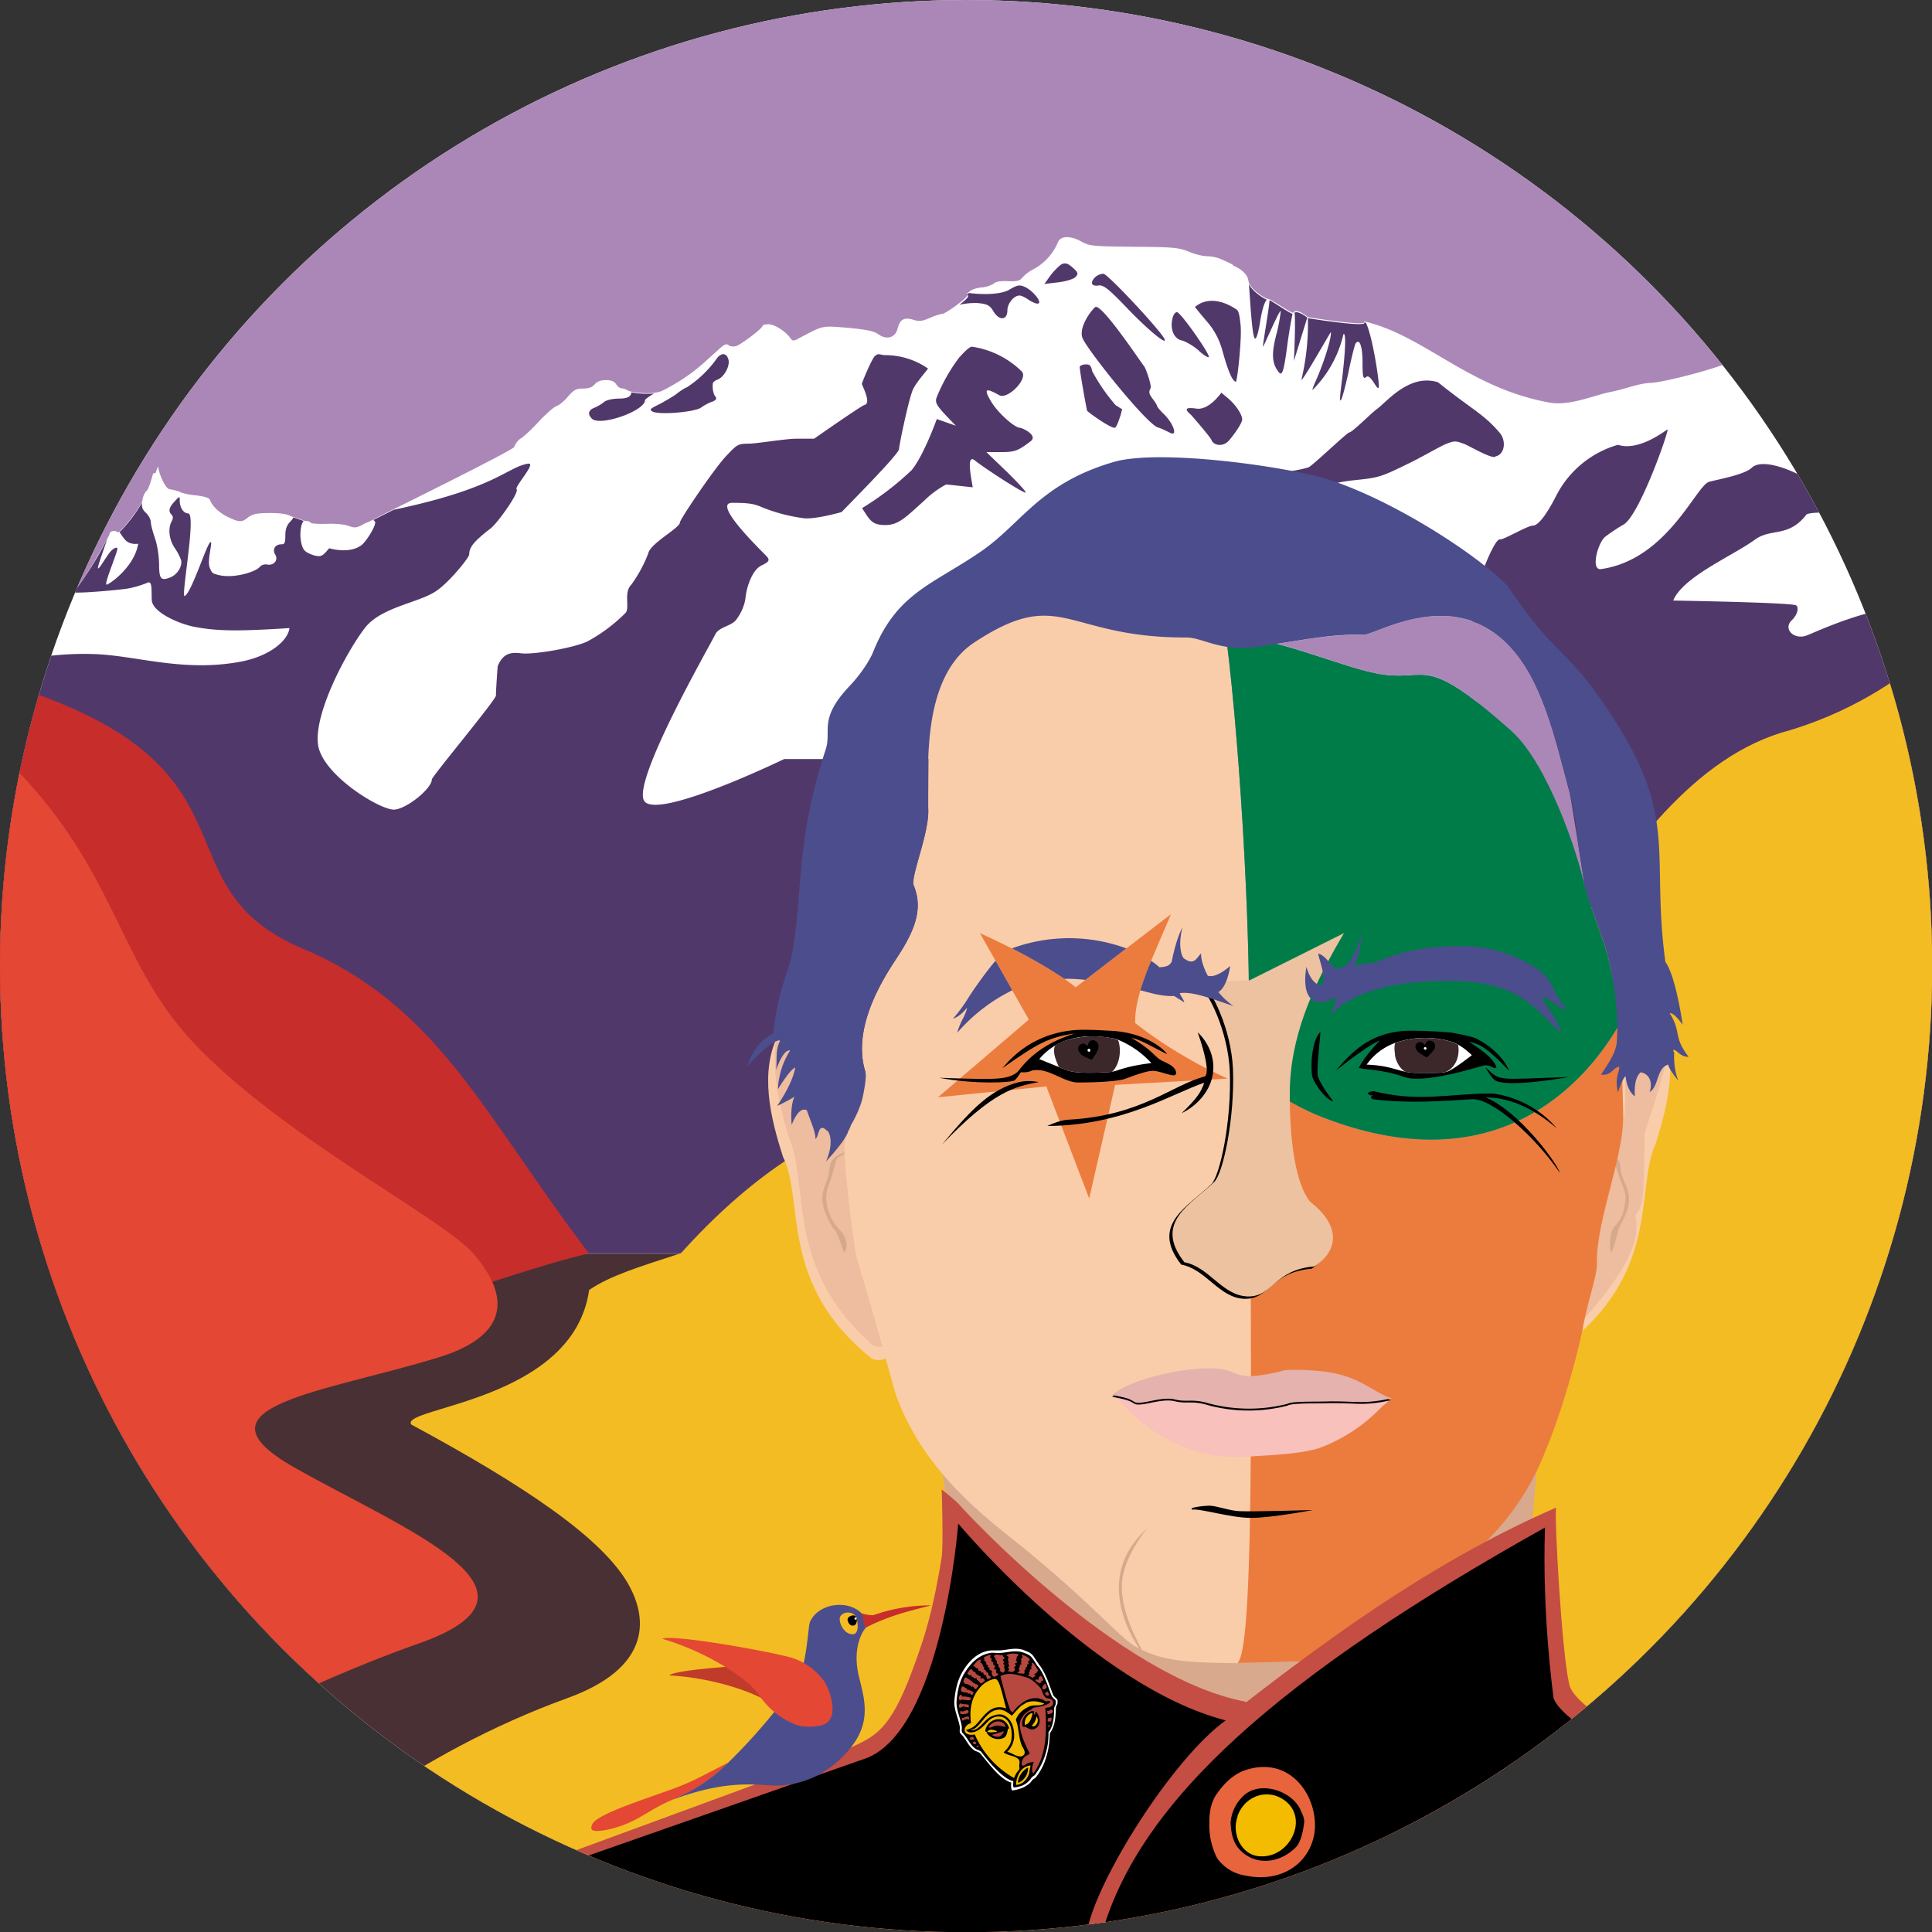
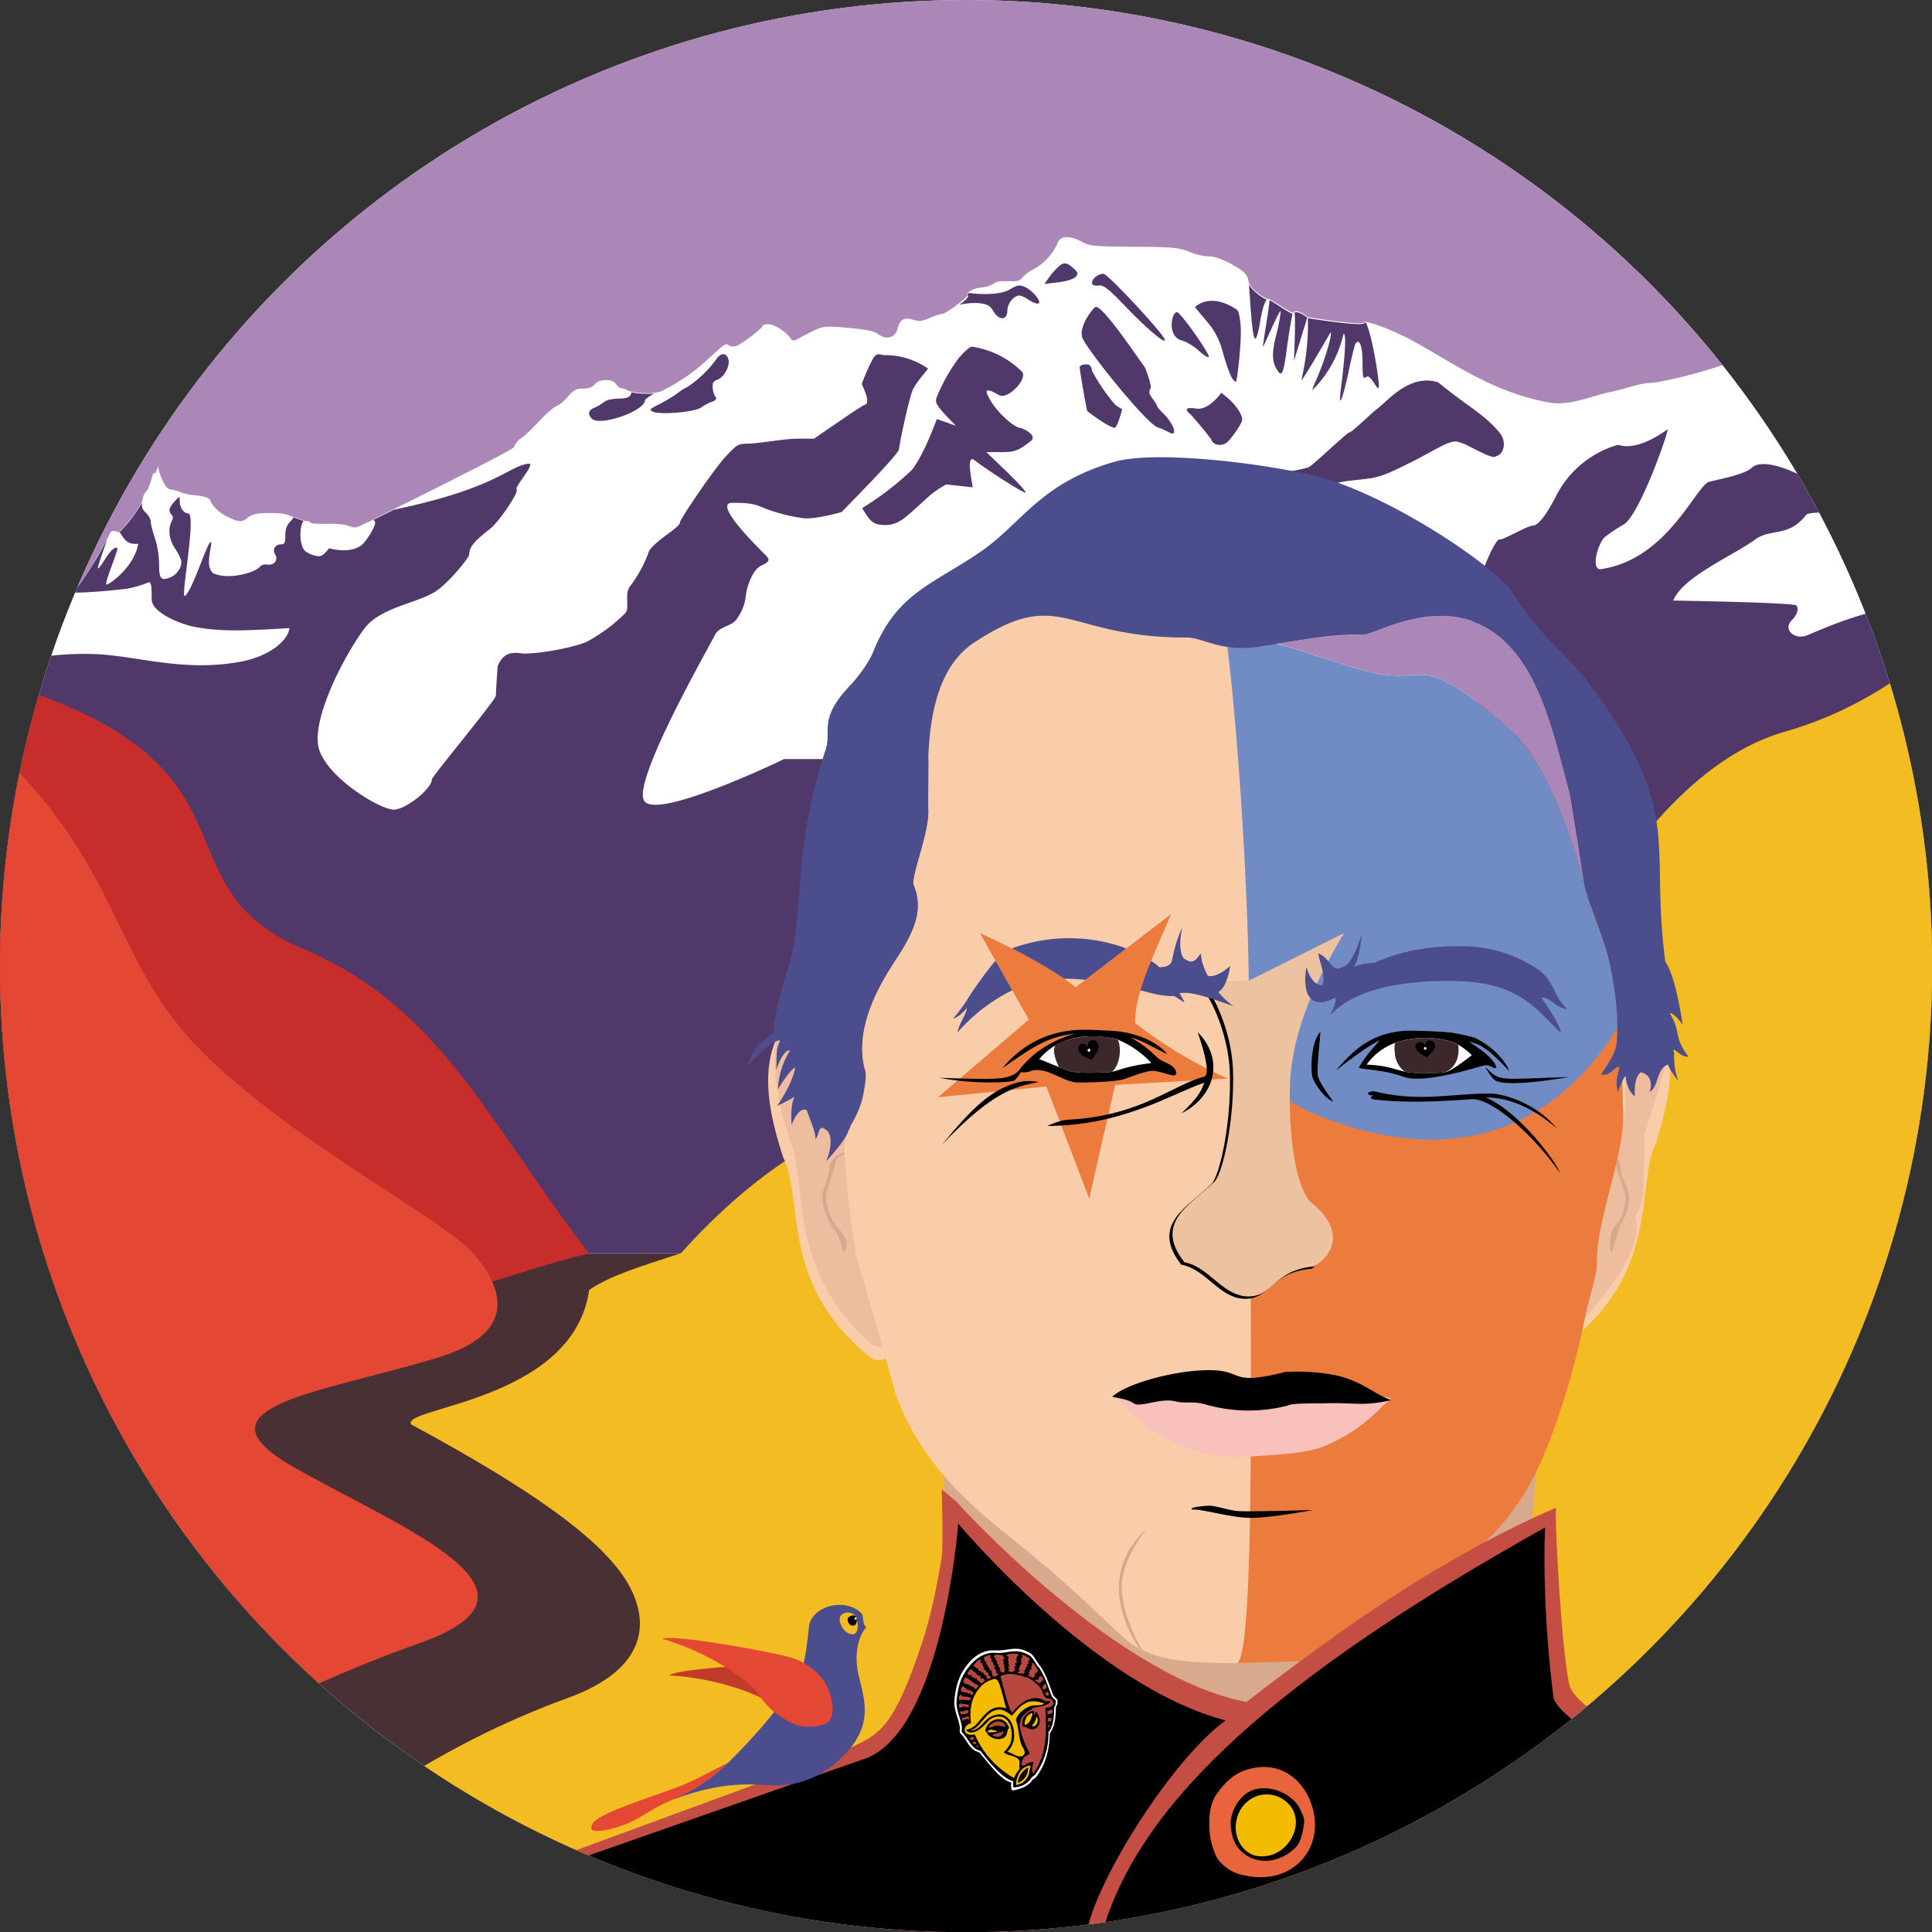
<svg xmlns="http://www.w3.org/2000/svg" loading="lazy" xml:space="preserve" fill-rule="evenodd" stroke-linejoin="round" stroke-miterlimit="2" clip-rule="evenodd" viewBox="0 0 1965 1965">
  <rect x="0" y="0" width="1965" height="1965" fill="#333333" stroke="none" />
  <g transform="matrix(2 0 0 2 -1965 -60.8)">
    <circle cx="1473.8" cy="521.7" r="491.3" fill="#fff" />
    <clipPath id="a">
      <circle cx="1473.8" cy="521.7" r="491.3" />
    </clipPath>
    <g clip-path="url(#a)">
      <path fill="#493034" d="M982.5 667.9H1965v345H982.5z" />
      <path fill="#51386b" d="M1182.4 289.7c52.6-11 57.8-21.7 68.6-23.5 4.7-.8-7 11.8-5.8 13 1.5 1.5-9.6 17.2-13.3 20-8.4 6.5-10.8 9.5-10.8 13.2 0 1.5-9.7 13.6-16.4 18.3-8.8 6.3-28.3 8.2-36.7 19.1-10 13.2-26.2 44.3-23.7 59.7 2.6 15.4 32.3 33.4 39 32.6 6.5-.7 18.8-10.8 18.8-15.3 0-1.5 32.7-40.6 32.6-42.7 0-3.2.9-15 .9-15 2.4-5.5 5.5-7.3 11.6-6.5 6.4.9 27-2.7 34-6a83.6 83.6 0 0 0 19.3-14.4c2.5-2.5-1-10.5 3-14.4a70 70 0 0 0 8.6-15.8c1-5.4 16.2-13 16.2-16 0-1.5 17.3-27.1 23.3-33.5 6-6.3 6-6.4 12.1-6.5 3.3 0 18.6-2.5 23.6-2.5h9.2s24-16.8 25.7-17.2c3.6-.9-1.4-10-1.4-10.7 0-.6 4.9-12.4 6.5-14 2-2 3.1-.5 5.4-.6a38.2 38.2 0 0 1 21.7 6.8c0 .6-6.4 7.2-8 11.6-2.4 6.8-6.7 27.7-6.7 29.4 0 2.5-26.1 28.7-29.2 32 0 0-12.5 3.6-18.8 3.2a87.2 87.2 0 0 1-21.6-5.6c-4-1.8-6.9-2.3-15.2-2.3-9.2 0 8.5 18.2 17 26.7 2.5 2.5 1.7 3.3-2.2 5.2-4.8 2.3-7.5 11.2-8 15.8-.4 4.3-2.4 8.7-5 12-2.6 3.1-8.6 3.4-10.5 7.3-2.6 5.4-42 73.9-36.2 84.4 5.8 10.6 71.3-21.1 71.3-21.1h269.2s70.4-17.2 83.9-29.8c11.2-10.5-5.1-32.4-3.3-46 1.7-12.8 11.4-36.6 14.2-35.9 1.6.4 14-7 16.7-7 4.3 0 10.9-13.3 12-15.4a51.1 51.1 0 0 1 31.3-25.7c11 3.6 25-8 25.2-7.8.8.7-14.3 43.8-22.4 48.4-2.9 1.6-7 4.4-9.2 6.1-3.8 2.9-7.7 17.3-2.2 16.5 33.8-4.8 48.4-42.7 55-44.4 5.9-1.5 18-3.7 21.6-7.1 6.7-6.4 28.9 5.3 28.9 6.7 0 2 55.8 6.8 62.8 9.8v23c-10.6-14.2-58-18.9-63.8-15.8-9.2 12-18 6.8-26.2 12.8-11.2 8.2-36.7 18.9-41.6 31 0 0 61.1 1 62.6 2.5s.3 5.1-2.4 7.6c-4.1 4 .4 9.4 6.6 8 3.5-.7 34.2-17 64.8-16.1v330H982.5V368.8s21.2-6.6 47.3-5.8c21.7.6 45.5 9.4 75 3.9 15-2.8 24.2-10.8 24.9-17.1-26 1.7-37 1.6-48.7-.7-8.2-1.7-20.9-7.5-21.3-13.4-.3-3.8.5-10.2-2.1-9a50.7 50.7 0 0 1-10.7 3.1c-1.8.3-20.9 2.3-27 1.9a182 182 0 0 0 17.2-27.3c-1.7 5-4.8 13.6-4.8 14.8.1 1.7 3.8-5.2 6.3-8.2 1.4-1.7 3.7-2.8 3.6-1.5-.3 2.8-7.2 18.7-5.4 18.2 1.7-.4 14-9 16-20.8 0 0-3 .6-5.5-1-1.3-.7-3-3.4-4-4.9a71.3 71.3 0 0 0 11.4-15c-.2 2.4.3 3.6 2 5.2 1.4 1.3 2.5 3.4 2.5 4.7 0 1.3 1 5 2.1 8.2 1.2 3.5 2 8.6 2.1 13 0 7.7.9 8.8 5.5 7 3.7-1.3 6.4-5.7 5.7-8.8-.4-1.3-1.8-4.2-3.3-6.3-2.8-4.2-3.5-9.8-1.5-13.5.8-1.5.8-2.4 0-3.3-1.8-1.8-1.4-3.7 1.5-6.8 2.6-2.8 2.6-2.8 2.6-.4 0 3.6 2 6.5 4.3 6.5 4.3 0-3.8 42.8-1.8 42 3.3-1.4 10.7-24.7 12.8-27.1 2.2-2.4-1.7 9 0 12.8 1.2 3 1.8 2.8 3.3 3.3 7.9 2.6 19.7-1.2 21.9-3.6 1-1.2 2.6-1.7 4-1.4 3.5.6 5.8-2.4 4-5.2-1.5-2.5 0-5.1 3.2-5.1 1.6 0 2-.7 2-4.3 0-3.2.6-5.2 2.3-7 1.2-1.3 1.7-1.9 1.7-2.4l5.3 1.8c-2.5 3-2.1 13.3 1 15.5 1 .8 3.2 1.8 5 2.2 2.9.6 3.7.2 7-3.8 0 0 9.9 3.1 16.2-1.4 2.8-2 8-10.7 7.1-12.1-.2-.4-.5-.7-1-.8l6.4-3.2 3.8-1.9Zm500.2-51.2c5-3.5 16.4-18.3 31.2-13.7 16.4 13.3 23.5 16.2 31.6 26 3 3.7 2.5 10.7-2.4 11.7-1.2 1.8-13.2-5.3-15.8-6.3-4.5-1.7-5-1.7-9.4 0-2.6 1-14.2 7.7-19 9.9-13.6 6.7-15.2 7.2-25.7 8.3-12.5 1.3-15.3 2.4-18 6.7-2.4 4-1.4 10.4 0 11.3 2.9 2 4.9 7.5 4 11.3-1.8 8-2.2 8.7-6.2 8.7-3.4 0-12.5-3.8-19-3.7-12.5 0-40.1 13.5-62.3 21.7-9 3.3-15.9 18.9-26.8 8.5-12.2-11.6 16.5-35.9 26.3-47 8.5-9.6 24-16.5 32.8-19.8 6-2.3 13 .7 19.4 0 7.4-.6 21.5-2.8 24.7-4.1 2-.8 19.6-17.7 20.7-17.7 1.4 0 11.6-10.2 13.9-11.8Zm-212-26.7a89 89 0 0 0-11.7 20.5c-1.2 3.1-.2 4.5 9.7 14.6l-9.7-3.4s-6.6 18.5-12.8 26a149.8 149.8 0 0 1-25.2 19.3c4 6.2 5 8.6 11.8 8.6 6.9 0 10.4-4 19.7-12.3a48.4 48.4 0 0 1 11.2-8.3c1 0 13.2 1.4 13.5 1.4.4 0-4.1-18 1.2-13.6 5 4 24 16.3 25.7 16.3.8 0-3.3-4.5-9.2-10.3l-10.7-10.3h7.6c6.8 0 8.5-.6 14.9-5.5 4-3-4.3-6.8-5.2-6.8-3 0-11.6-7.8-15-13.6-3.7-6.3-2.8-7 4.3-3 4.3 2.3 14.9-8.5 11.4-12.1a45.5 45.5 0 0 0-25.4-12.6c-1 0-3.7 2.4-6 5.1Zm133 18.3s-6.2 9-12.6 8.1c-5.5-.8-6.4.1-3 3 1 1 9.9 11.4 10.5 12.8 1.2 3.2 6 3.6 8.7.7 2.4-2.6 7-9 7-11 0-2.5-3.2-7.3-7-10.6l-3.6-3Zm-32.2 17.7c-5.6-1.6-34.5-37.6-38.2-45-2.6-5.3 3.8-14.1 6.2-16.2 3-2.6 23.9 29 24.9 30 .8.8 4 9.9 3.3 11.3-1 1.8-.8 2.8 1 5.2 1.3 1.7 2.3 3.3 2.3 3.7 0 .4 1.5 2.3 3.5 4.2 4.1 4 6.7 9.9 4.3 9.9-.8 0-4.7-2.4-7.3-3.1Zm-39.8-31c-.3.6 2.7 17.4 3 18.8l.7 3.6c0 .5 12.4 9.4 14.2 8.7 1.3-.5 3.8-9.3 3.6-9.5-.3 0-1.7-1-3.3-2a93.4 93.4 0 0 1-11.9-17.3c-.5-2.7-1.2-3.4-3.1-3.4-1.4 0-2.8.5-3.2 1.1Zm-228 13.1c2.5.6 7.5 1 11.5.6-2.7 1.6-4.6 3-4.6 3.4 0 5.5-22.9 13.5-27 9.4-2.3-2.3-1.8-4.4 1.4-5.6a21 21 0 0 0 4.7-2.8c1.1-1 4-1.7 7.3-1.8 3.8 0 5.6-.6 6.3-1.9.3-.5.4-1 .4-1.3Zm43-16.6a56.5 56.5 0 0 1-14.7 14c-1.7.7-4 2.3-5.2 3.3-1.2 1-5 3.2-8.2 5-5.5 2.7-6 3.1-4.1 4.1 3.4 1.8 21.2.3 24.6-2 1.6-1.2 4.2-2.6 5.7-3 2-.9 2.4-1.5 1.7-2.5-1.1-1.2-1.7-4.2-1.4-6.7 0-.7 1-1.5 2-1.9 3.4-1 6.7-6.6 6-10.1-.9-3.9-3.9-4-6.4-.2Zm301-21.1c1.2.2 32 5.1 28.5 2 .3.2.6.2 1 .3 3.3 6.4 6.7 29.1 6.6 32.1-.1 4.7-4-6.6-6.4-4.5-1.6 1.3-1.9 0-1.9-7.5 0-8.4-1.6-12.4-3.6-9.4-.4.8-2.1 7.3-3.6 14.8-3.3 14.9-5.2 19-3.7 7.3 2.2-17.3 2.7-27.9 1.2-27a58.6 58.6 0 0 1-15.7 28.4c-.3 0 .6-2.3 1.8-5 4-9 7.9-21.5 7.5-24.4.5-1.3-14.2 24.8-15 24.3 2.4-10.2 3.6-20.6 3.3-31.4Zm-57.4-5.7c.6.9 3.6 4.5 6.4 7.8 3.6 4.2 6.2 9.2 7.7 15 2.7 9.7 5 15.2 6.7 15.2.7 0 3.1-22 2.4-28.6-.4-4.7-1-7.2-1.8-7.9-.7-.5-12.3-9.1-21.4-1.5Zm38-3.4c1 .3 9.8 6.4 11.6 6.9-.5 2.4-1.6 8.3-2.5 14.8-2 15.4-2.8 17.5-5 14.2-2.9-4.1-3.2-8.7-.9-17.8a87.3 87.3 0 0 0 2.4-12.4c0-2.5-8.7 18-9 17.9-.4 0 3-18.7 3.3-23.6Zm12.6 6.3c1.8-1 5.5 1.7 6.5 2.5l-6.8 22.1s1-20.4.3-24.6Zm-61.9 2.4c-1.6 5.5.4 10.8 4.5 11.7 2 .5 5.9 2.7 8.5 5 2.4 2.3 4.9 3.9 5.3 3.5 1-1-13.8-22.1-16-22.8-.8-.3-1.9 1-2.3 2.6Zm-39.4-20.5c-2.8 2.7-2 4.8 1.5 4.3 2.6-.5 5.4 1.8 14.3 11.1 10.5 11 20.7 19.5 19.5 16.3-1.4-3.8-29-33.4-31.2-33.4a7 7 0 0 0-4.1 1.7Zm78 3.3c1.2 3.2 6.4 7 9.2 8.2-1.4 1.6-2.6 6-3.6 12.6-.7 4-1.6 7.2-2.3 7.2-1.6 0-2.6-20.9-3.2-28Zm-142.2 4.8c4.2.6 15.4 1.3 20.5-1.7 4.2-2.5 5.3-2.6 8.3-1.2 4.5 2.4 8.8 8.3 6 8.3-1 0-3.1-1-4.6-2-1.7-1.2-3.6-2.1-4.5-2.1-2.8-.1-6.2 4-6.2 7.5 0 5-4 5.5-7 .7-1.8-3.2-3.3-4-8.4-4.4a36 36 0 0 0-9 .9c2.7-2 5.8-4.7 3.8-5l1-1Zm47-14.6c-1.2.8-3.8 3.3-5.6 5.7l-3.1 4.3 6.8-.8c3.8-.4 7.8-1.6 8.9-2.6 1.7-1.7 1.6-2.4-1.3-4.9-2.4-2.2-3.8-2.6-5.7-1.7Z" />
      <path fill="#ab87b8" d="M1018.2 332.4c3 1 20-29.7 20-30.3 0-1.6 2.4-2.2 4.2-1.1l.4.2a71 71 0 0 0 12-15.7c.3-2.5 1.3-4.8 2.4-5.6 1-.8 3.2-8.8 3.2-8.8l1.2-.1 1.2-3.4.9 3.5s2.6 7.7 5.1 8.1c2.5.4 5 1.1 5.6 1.6a33 33 0 0 0 7.7 1.5c4.8.6 6.8 1.3 7.3 2.5 1 3.1 5 6.7 9.4 8.7 5.5 2.6 6.7 2.6 10-.1 2.3-1.6 4.4-2.1 11-2.1 5.6 0 9 .6 10.4 1.5l7.7 2.6c1-.1 2 .1 2.7.9.4.4 4 .6 8 .5 4.1-.2 8.8.2 11 1 3.3 1.2 4.2 1 7-.4 1.3-.8 2.5-1.3 3.4-1.6l8.6-4.4c1.6-.8 64.8-32 65.4-33.7a9 9 0 0 1 3.4-4.4c1.2-.6 5.3-4.4 9.1-8.5 3.7-4 7.8-7.5 9-7.9 1.3-.4 4-2.6 5.8-4.8 3-3.4 4.2-4.1 7.6-4.1 3 0 4.7-.6 6-2.1 1.2-1.5 3.1-2.2 5.7-2.2 2.8 0 4.4.7 5.3 2.2.8 1.2 2 2 2.8 2 .8 0 2.3.6 3.4 1.2 1.6.9 12.4 2.3 17.2 0 8-4 15.6-9 22.7-15.6l6.1-5.5c2.7-2.5 4-3 5-2 .7.6 2.4.8 3.8.4 2.7-1 13.4-9 13.4-10.3 0-.4 1.3-.8 3-.8 3 0 8.6 3.5 11.1 7 1.3 1.7 1.5 1.7 5-.2 12.4-6.5 10.9-6 24.4-5 9.8 1 13 1.6 15.4 3.3 4.1 3 8.5 1.8 9.7-2.7 1.2-4.9 3.3-6.1 8-4.7 3.1 1 4.4.8 8.4-.9 2.5-1.1 5.5-2.1 6.6-2.1 1.2 0 15.3-9.7 12.3-10.2 2-2 3.7-2.7 7.1-3.2a14 14 0 0 0 6.6-2c.9-1 3.5-1.4 7.2-1.2 4.8.2 6-.2 7.5-2 1-1.2 3.4-3.1 5.5-4.1a28 28 0 0 0 12.5-13.9c1.4-3.2 6.6-3.2 12.1 0 4 2.1 5.6 2.3 26.3 2.5 20 .1 22.7.4 27.9 2.4 3.2 1.4 7.4 2.4 9.5 2.4 2 0 5 .6 6.8 1.4 1.6.6 6.5 3 6.4 3-2 0 7 2.1 7.8 8.2.5 4 8.6 9.3 10.6 9.3.9 0 11.8 7.6 12.2 6.8 1.8-2.6 7.4 2.3 7.4 2.3s32.1 5.2 28.5 2.1c30.7 7.1 53 33.8 94.2 41.3 10.6 2 23.1-3.9 31.8-5.5 6.8-1.3 13.6-4.3 20.1-4.5 6.5-.2 41-9 43.4-12.7 6.2-10 87.5-1.7 99.4 11.7V30.4H982.5v287.4l5 1c1.5.6 4 2.2 5.5 3.5 3.7 3.4 13.3 8 16.6 8 1.5.1 5.4 1 8.6 2.1Z" />
      <path fill="#c62d2b" d="M982.5 793c1.6-29.8 270.2-120 299.6-125.1-53-69.4-76.2-125.7-145.5-155-77.2-32.7-14.8-94.1-154.1-135.6V793Z" />
      <path fill="#f4bc23" d="M1965 1013V362.7c-13.4 9.5-35 27.7-72.1 39-98.2 25.6-136.5 197-217.3 216-82.8 19.6-206.9-105.6-346.8 50-21.3 7-35.6 11.2-46.7 18.7-8 56.8-96.1 59.5-90.5 68.4 58.4 31.5 97 57.8 110.3 81 10.9 19 10.4 43.2-30.7 58.1-78.7 28.6-132.4 74.4-191 119H1965Z" />
      <path fill="#e44733" d="M982.5 413.5c59.5 56.6 57.9 103.5 97.7 146.4 45 48.4 128.3 90.2 143.6 108.6 8.8 10.5 28.5 37.8-18.3 52.2-58.3 17.9-128.1 24.8-73.6 55.8 56 31.8 138.6 63.3 63.5 89.7-65 22.9-166.5 72.5-212.9 125.1V413.5Z" />
      <g>
        <path fill="#d9a98d" d="M1766.6 746.8h-309.4l30 213.2h261.4l18-213.2Z" />
        <path fill="#facdaa" d="M1826.5 549.5c-12.2 4-28.2 51.3-33.7 50.4v1.3c-1.7 21-8.5 56.4-10.2 61.8-4.1 12.8-7.3 29.1-11.3 43.1 1 3.8 4.6 8.1 10.6 5.7 45.2-37.1 32.2-78.4 42.8-100.4 6-19.5 11.7-42.8 1.8-62Z" />
        <path fill="#eebc9e" d="M1809 591.2s.2-20-.4-17.2c5.8-1.6 10.7-12.5 14.2-15.6 3.3-3 4.7-.1 9 0-1.4 15-9.3 36.5-13 48.7-.4 22.6.5 36.6-4.7 41.3.5 5 5.9 16.7-25.7 52.3 2.1-13 6.3-27.8 6.2-34-.4-21.2 14.1-54.1 14.4-75.5Z" />
        <path fill="#d6a98d" d="M1806.6 624.2c-.5-8-9.4-8.8-9.4-8.8 1.5 1.4 5.6 2.2 6.3 5.1 2.5 11 6.1 15 5.6 20-.7 6.4-1.9 9.8-5.4 13.4-2.7 2.9-3 11-1.8 13.7 0 0 .6-1.1 1.2-3 3.2-10 1.7-7.9 3.4-11 9.6-17.2.6-19.9.1-29.4Z" />
        <path fill="#facdaa" d="M1378.8 555.5c12.9 4.1 29.8 52.4 35.6 51.5v1.3c1.7 21.5 9 57.7 10.7 63.2 4.4 13 7.7 29.8 12 44-1.2 4-5 8.3-11.2 5.8-47.7-38-34-80-45.2-102.6-6.4-19.8-12.3-43.7-1.9-63.2Z" />
        <path fill="#eebc9e" d="M1381.9 543.5c12.1 4.2 9.4 31.1 8.8 43.7 11.6 3.2 19.3 10.3 24.8 9.4v1.4c1.7 22.1 8.5 59.5 10.3 65.1 4 13.5 7.2 30.8 11.2 45.5-1 4-4.6 8.6-10.5 6-45.3-39.2-32.2-82.6-42.9-105.9-6-20.4-11.7-45.1-1.7-65.2Z" />
        <path fill="#d6a98d" d="M1404.3 625c.5-8.1 9.5-8.9 9.5-8.9-1.6 1.4-5.7 2.2-6.3 5.1-2.6 11-5.3 14.3-4.8 19.4a25 25 0 0 0 6.5 14.9c4 4.1 4.7 8.5 2.7 12 0 0-.6-1-1.2-2.9-3.2-10-3.7-7.8-5.4-11-9.5-17.1-1.5-19.1-1-28.7Z" />
        <path fill="#facdaa" d="M1624 571.6c.5 147.3-3 297.3-12.1 304.6-27.6-.3-39-1.2-52.5-8.8-6.6-3.7-23.7-23.2-56-49.5-18.9-15.3-51.4-38.7-65.6-79.1 0 0-10.7-39.4-19.8-69.2a580 580 0 0 1-5.7-47.6c0-.5-1.2-8.8.7-16.5 0 0 10.5-27.2 9.6-30-6.9-22 8.3-46.3 15.6-57.4 9.5-14.3 13.9-25.3 9-37.4-1.8-4.3 7.8-26.3 7.3-38.6l.1-26.5c.7-19.8-5.7-46.9 13-59.3 44.4-29.2 53.8-27 115.6-27.5 1.7 0 20.7 29.7 35 26.7-.3 42.7 5.4 215 5.8 216Z" />
        <path fill="#ec7c3e" d="m1806.6 545.7 1.4 52.8c-.2 21.4-13.8 53-13.4 74.3.1 6.8-4.4 17.9-7.2 33.1-1.3 7-8.7 38-19.3 63.2a130.5 130.5 0 0 1-58.6 66.6c-6.8 3.7-32.7 37-59.7 39.4l-38 1c9.1-7.2 6.7-157.2 6.2-304.5 4.5 11 179.4 15.4 188.6-26Z" />
        <path fill="#718bc4" d="M1606.2 355.5c20-4.2 59.2 15.3 80.1 18 22.5 3 20.8-10.4 64.5 28.3 18.8 16.7 34 62.4 37.5 78.5 2.3 10.4 10.2 28.8 12.4 38.6 2.7 12 4.6 22.5 6 31.1-15.7 28.2-61.6 85.4-155 47.2-7.1-3-35.3-16.6-34.6-28.7 2.5-46.8-3.5-154.7-10.9-213Z" />
-         <path fill="#007c49" d="M1606.2 355.5c20-4.2 59.2 15.3 80.1 18 22.5 3 20.8-10.4 64.5 28.3 18.8 16.7 34 62.4 37.5 78.5 2.3 10.4 10.2 28.8 12.4 38.6 2.7 12 4.6 22.5 6 31.1-15.7 28.2-61.6 85.4-155 47.2-7.1-3-35.3-16.6-34.6-28.7 2.5-46.8-3.5-154.7-10.9-213Z" />
        <path fill="#ab87b8" d="M1631.9 357.8c16-2.4 29.8-5 43.9-4.6 6.3.2 43.9-24.1 72.7 4 18 17.6 24.5 47.3 32.2 76.2.6 2.1 7.6 47 7.6 47-3.6-16.2-18.7-62-37.5-78.6-43.7-38.7-42-25.4-64.5-28.3-13.8-1.8-35.5-10.9-54.4-15.7Z" />
        <path fill="#d6a98d" d="m1563.3 869.4-1.5-.7c-10.2-15.3-18.5-40.8 4-61 0 0-9.8 11.6-12.3 24.2-2 10.3 2 23.7 9.8 37.5Z" />
        <path d="M1650.2 798.3s-21.5 4.1-31.7 4c-10.2 0-25.3-4.8-29.7-4.2-2.2-1.1 5.9-2 9-2 4 .2 10 2.6 15.2 2.8 8.7.3 37.2-.6 37.2-.6Z" />
        <path fill="#f8c1bc" d="M1690 741.5c-.6.9-4.1 3.7-4.9 4.4a83.7 83.7 0 0 1-32 21c-11 3.3-28.3 3.6-36.2 4.3-34 2.7-56.6-20-57.5-20.7-3.8-3.5-8.6-8.4-11.3-11l133 .1 8.9 1.9Z" />
        <path d="M1690 742.4c-10.3-3.6-16.1-11.4-34.2-13.6-11.3-1.4-19.8-.7-19.8-.7-7 1.9-15 3.3-18.8 3-6.8-.2-7.6-3.5-17.9-3.9-17-.5-43.4 6.3-51.2 13.5 6.2 1.3 8.3 1.6 11.2 3.5 3.2 2 13.6-3 20.7-1.2 6.1 1.5 8.9-.5 16.9 2a79.5 79.5 0 0 0 40.4.2c2.3-1.4 14-1 20.1-1.2 5.7-.2 13.8.3 16.9.3.5 0 7 .2 15.7-1.9Z" />
-         <path fill="#e5b2ad" d="M1690 741.5c-10.3-3.7-16.1-11.4-34.2-13.6-11.3-1.4-19.8-.7-19.8-.7-7 1.9-15 3.2-18.8 3-6.8-.2-7.6-3.5-17.9-3.9-17-.6-43.4 6.3-51.2 13.5 6.2 1.3 8.3 1.6 11.2 3.5 3.2 2 13.6-3 20.7-1.2 6.1 1.5 8.9-.5 16.9 1.9a79.5 79.5 0 0 0 40.4.3c2.3-1.4 14-1 20.1-1.2 5.7-.2 13.8.3 16.9.3.5 0 7 .2 15.7-1.9Z" />
        <path d="m1664.4 506-48 24-24.4 1.2c5 3.6 15 23.5 15.9 44 1 25.3-5 53-9.3 57.3-11.6 11.4-31.5 20.5-15.4 41 12.8 2.4 19.2 17 32.2 17.4 13 .3 13.1-13.5 34.1-15.3 9.7-6.2 15.8-18.8-2.4-32.9-7.5-9.4-10.4-31.6-10.3-54.9.2-28.3 11.4-54.3 27.6-81.7Z" />
        <path fill="#ecc2a0" d="m1666 504.9-48 24-24.5 1c5 3.8 15.1 23.6 16 44 1 25.4-5.1 53.2-9.4 57.4-11.5 11.4-31.4 20.5-15.3 41 12.7 2.4 19.2 17 32.2 17.4 13 .3 13-13.5 34-15.3 9.8-6.2 15.8-18.8-2.3-32.9-7.5-9.4-10.4-31.6-10.3-54.9 0-28.3 11.3-54.3 27.6-81.7Z" />
        <path fill="#ec7c3e" d="m1480.8 504.9 24.9 44-46.2 39.5 55.1-5.5 21.8 57 13.2-57.8 57.3-3.2s-23-9.4-47.1-28.2c-.6-14.5 9.3-34.1 18.2-55.4l-48.5 37.2s-11.5-10.6-48.7-27.6Z" />
        <path d="m1681 587.5-1.7-.1c-3.4-1.6 1.7-2.1 1.7-2.1 23.6 5.8 38.4 1.2 59.4 1.2 4.9 0 21.9 3.5 33.8 17.7-13.3-11.4-25.3-15.7-36.1-15.7 17 7.2 36 33 37.7 38.4-12.4-18.2-34.3-38.1-44.8-37.5-14.2.9-32.3 2.3-50.6 0-1.4-1.2-.4-1.7.6-1.9ZM1660.6 590.6s-6-7.6-7.8-12.5c-1-3 .9-17.6 1.2-23-4.5 4.3-5.2 18.3-4.1 22.9 1 3.7 6.8 11.6 10.7 12.6ZM1673.5 573.5c2.7-5.7 10.7-14 10.7-14s-5.4 1.8-22.3 15.3c10.7-13 20-18.7 33.7-20.1 3.9-.4 17.1 0 25.6.9 1.2.2 8 1.5 11.3 2.6 2.4 1 13.3 6.8 17.6 16.9-13.2-14-16.2-13.7-20.6-15 5.7 3.8 12.2 8 14 13-1.3 1.7-2.9-1.9-7-.7-3 .8-30 9.3-39.9 5.7-10.1-3.7-19.8-3.7-23-4.6Z" />
        <path fill="#fff" d="M1677.5 571.8a30.4 30.4 0 0 1 16.2-11.6 47 47 0 0 1 27.4.1c4 1.6 6.7 3.7 9.9 6.7 0 0-9.8 7.7-12.7 8.4-2.3.5-1.4.7-15.8.6-8.5-.1-11.5-3.7-25-4.2Z" />
        <path fill="#3c272a" d="M1692 560.8a47.1 47.1 0 0 1 29-.5l3 1.4a15 15 0 0 1-.3 6.7c-.4 1.5-2 5.5-6 7.1-1.7.4-2 .6-15.2.5-2 0-3.8-.3-5.4-.6-3-1.6-5-6.1-5.2-8.6 0-1-.6-3.7.1-6Z" />
        <path d="M1737.8 573s3.1 5.7 5.2 6.9c2.6 1.5 11.5 2.6 37.4-1.8-37.3 1.2-34.6 2.5-42.6-5.1Z" />
        <path fill-rule="nonzero" d="M1709 559.6c-1.3.2-1.7 2-1.9 2.2-.2-.2-1.3-1.7-2.6-1.5-1.5.3-3 1.5-1.7 4 1 1.7 5.2 3.8 5.3 3.8.8-.7 4-3.6 4.2-5.3.1-2.7-1.8-3.4-3.3-3.2Z" />
        <path fill="#fff" fill-rule="nonzero" d="M1707.4 564.3s.6-.4.6-.8c0-.3-.4-.6-.8-.6s-.7.4-.6.8c0 .4.8.6.8.6Z" />
        <path fill="#4c4d8d" d="M1661.7 537.6c-5.3 2.8-5.5 2-6.8 2.5-12 .8-8-18-8-18s2.1 9.3 8 9.4c2.2-4.5-1.9-13.6-2-16.2 5.9 1.9 7.2 10.5 12.3 6.8 1 .2 5.4-2.1 9.8-16.7-.9 12-4 16.7-4 16.7a27 27 0 0 1 10.5-2c12.6-6 28.7-8.8 43.8-8.5a69 69 0 0 1 40.1 12.3c8 6.6 6.8 12.8 14.2 19.7-7-1-7.5-5.7-13.3-5.9 0 0 10.4 14.6 9.8 17.9-12.1-11.6-20.7-25.5-52.9-26.3-21.4-.5-50.3 2.2-64.2 17.4 1.1-3 3-5.7 2.7-9Z" />
        <g>
          <path d="M1515 603c38.4-.1 63.4-16.4 79.9-22-1.6 4.6-3.2 7.5-11.5 15.5 8-3.8 14-11 15.6-18.5 3-13.6-7.4-22.6-7.4-22.6 4.3 12.5 5.7 20.5 3.7 22.4-16.7 4.2-32.2 20-69.4 22-4.7.2-10.8 3.2-10.8 3.2Z" />
          <path d="M1580.3 577c-1.7 1.2-8.2-2.4-12.3-2-4.6.4-13.5 4.3-15 4.5-2.5.4-8 1.4-23 1.4-7.8-.8-14.1-7.4-22.2-6.2-1.2.2-2.5 1.6-7.8.8 5-6.6 12.9-14.5 29-19.5-13.2 1.9-18.7 4.9-36.7 17.6 17.5-21.5 40.9-19.4 43.2-19.5 4 0 7.3.3 10.3.4 20 .5 29.7 10.6 30.2 12-7.6-3.7-12.9-7.2-18.2-8.4 5.8 3.5 8.7 5.7 12.8 9.7 2 2 3.6 2.2 6.6 3.9 3.3 1.7 4 4.6 3 5.2Z" />
          <path fill="#fff" d="M1511.1 568.9a31 31 0 0 1 13-9.2c7.5-2.7 15.7-3 25.8-1A47.4 47.4 0 0 1 1568 571c-4.3.6-10.1 1.3-17.2 3.7-1.9.6-3 .9-5.9 1-14 .7-18-.2-21-1.5L1511 569Z" />
          <path fill="#3c272a" d="M1519.2 562a24 24 0 0 1 4.8-2.3 46.7 46.7 0 0 1 26.6-.7c.4.4.7.7.7.9 1.6 5.1.4 12.1-3.2 15.5-.8.2-1.8.3-3 .3-14 .7-18.2-.2-21.2-1.5l-2.9-1.2-.2-.4c-2.3-5-2.9-8.4-1.6-10.6Z" />
          <path d="M1510.7 580.7s-5-1.3-10.4.1c-13.5 3.6-22.8 12.3-38.8 31.7 26.1-27.3 37.3-29.6 49.2-31.8ZM1503.7 572s-3.5 6.7-5.4 7.9c-1.9 1-19.3 2.1-38.2-1.4 35.4 1.2 36 1.2 43.6-6.4Z" />
          <path fill-rule="nonzero" d="M1537.2 559.6c-1.3.4-1.5 2.5-1.5 2.8-.3-.2-1.7-1.7-3-1.2-1.5.5-2.9 2.2-1 4.8 1.2 1.7 6 3.3 6 3.3l.1-.1c.7-.9 3.5-4.7 3.4-6.6-.3-3-2.5-3.6-4-3Z" />
          <path fill="#fff" fill-rule="nonzero" d="M1536.5 565.3s.6-.5.5-1a.7.7 0 0 0-.9-.5c-.4.1-.6.5-.5 1 .1.4 1 .5 1 .5Z" />
          <path fill="#4c4d8d" d="m1488.8 519 8.5 15a88.8 88.8 0 0 0-28 21.6c1.6-6.1 4.2-8.4 5-12.8-3.7 4.9-7.2 5.6-7.2 5.6s4-4.2 8.1-11c3-4.7 10.4-15 13.6-18.4Zm79 0c1.6 1 3 2.1 4.3 3.3 2-.2 5-.1 6.3-3 0 0 2-11 5.4-17.2-2.7 10.9.3 16.1 1.3 16 5 3.6 6.4-1.5 8.2-2.8-.1 2.6 1 6.8 3.4 11.3 4.6 1.4 11.4-5 11.4-5s-1.3 10.5-6 13.3c2.2 2.7 4.8 5.2 7.7 7.1-9.8-3.2-21-7.7-27.4-6.5.6 1.4 2 3.2 2.4 4.7l-5.2-3.3c-6.5.3-12-1.6-17.2-2.9a168 168 0 0 1 5.5-15Zm-70.7-6.3a84.2 84.2 0 0 1 58.2 0l-20.8 16c-3.7-.4-7.2-.6-10.7-.5-5-3.4-13.4-8.7-26.7-15.5Z" />
        </g>
        <g>
          <path fill="#4c4d8d" d="M1804.7 560.4c.6-9.6.5-21.4-4-41.5-2.1-9.8-10.1-28.2-12.4-38.6l-3-19.1c-1.1-9.4-2-18.6-4.6-27.8-7.7-28.9-14.2-58.6-32.2-76.2-28.8-28.1-66.4-3.8-72.7-4-14-.5-28 2.2-44 4.6.3.1-4.2.7-6.7 1.1-21.5 3.8-30.2-4.3-39.4-4.3-61.8.1-63.5-26.6-107.7 2.5-18.9 12.4-22.7 38.7-23.4 58.5 0 2.6-.2 24.4 0 26.5.4 12.3-9.2 34.3-7.5 38.6 5 12 .6 23-8.9 37.4-7.3 11-22.5 35.5-15.6 57.5.9 2.7-1.5 13.3-1.5 13.3-1 4.3-3.7 10.2-5.9 13.7-.3 1-.7 2-1.4 3.1 0 0 0 3.1-11.2 15.3 4.4-10.3 1.3-15.7.3-15.7-4.5-4.4-3.8 3.4-5.8 4.3.6-2.5-2.7-9.8-4.3-14.6-4.4-2.2-7.7 7.5-7.7 7.5s-1-9.7 1.5-14.4c-5 3-8.9 4.7-8.9 4.7s7.8-11 9.2-19.5c-1.4.5-4.1 3.5-8.8 11a40.3 40.3 0 0 1 6.2-19.7c-1.3-.3-4 1-7.1 10 .5-5.3-.4-10.6 2-14.8l-.5-.4c-2 .4-7.8 3.6-16 13.2a26.4 26.4 0 0 1 13.1-16.8v-.3c2-20.3 8-32.1 9.3-39 6-31.5 1.5-56.4 17.3-105 3.2-9.7-4-15.2 12.3-32.4 4-4.2 9-10.8 11.6-16.6 12-30.4 29.9-34.5 54.7-51.4 21.1-14.4 30.1-34.8 68-45.8 23.4-6.8 89.2 2.5 109.8 9.2 33 10.7 76.1 38.7 90.7 54.3 26.6 39.5 29.2 28.7 54.7 68.8 31.6 49.8 17.9 68 25.2 121.9 5.5 7.7 8.8 32.1 8.8 32.1s-4-6.1-6.6-6c6.2 10 1.6 11.8 9.6 22.2-4.1.3-5.9-3.7-7.8-3.5 0 .4.2 1 .5 1.4 0 0-.6 8.1 2.2 14.4-7-8.6-4.9-9.2-5.3-8.3-6 1.8-4.7 11.3-9.4 13.9 1.5-4 .5-9-4.5-10-3.9 3-3 12.2-3 12.2s-4-2.4-4.7-10.2c-1.1.5-3 5.4-3.9 8.2-1.7-7.3.4-9.2.7-13-3.1.1-3.9 4.7-9.3 4 2.3-3.8 7.5-10.4 8-16.5Z" />
        </g>
        <g>
          <path fill="#c44d44" d="M1615.9 895.8c-65-12.5-142.4-96.5-146.1-100.8-1-1.2-8.4-7.2-8.4-7.2s.9 28.3 0 34.5c-2.4 14.6-5.3 29.1-9.8 43-16.8 50.5-23.5 47-44.9 57.8L1162 1013h879.7c-30.3-19.5-255-95-261.2-126.2-3.7-15.7-7.5-82.1-6.7-89.7-58 25.3-107.9 60.5-157.5 98.9l-.3-.1Z" />
          <path fill-rule="nonzero" d="M1605.8 905.3c-27 19.4-66 81.4-70.6 107.6h-364.4l250.3-87.7c40.6-12.2 48.7-120 48.7-120s68.9 82.7 136 100.1Zm-62.7 107.6h469.3c-34.3-30-225.9-86.2-239.8-118.7 0 0-6-42-4.4-87-134.9 75.4-205.7 138.6-225.1 205.7Z" />
          <path fill="#fff" fill-rule="nonzero" d="M1516.4 911.8c-.2 8-2 15.9-7 22.3-.5.7-1.8 1.2-2.2 1.9-.9 1.5-3 2.7-4.1 3.3a21 21 0 0 1-5.6 1.6c-1 .1-.9-3.2-.7-4-5.4-1.4-10.8-8.8-15.8-14.8-.8-.9-2.5-1-3.6-2-2.8-2.3-3.7-5.5-6.3-8-1-.8-.3-2.6-.5-3.6-.8-4.7-3.3-9-2.7-13.9.5-5.1 1.6-10.1 4.4-14.6 3.2-5.2 7.7-9.7 14.2-10.3h4.5c4.2-.3 8-1.6 12-.2 1.8.7 3.5 1.3 4.6 2.6 1.1 1.3 2 3 3 4.3.3.6.9 1.2 1.2 1.7 3 4.5 4.4 9.4 6.3 14.3.3.7 1.3 1.4 2 2.2.4.5.1 1.3.2 1.9 0 .8-.8 1.5-.8 2.2-.2 4.5-.3 9.4-3.1 13.1" />
          <path fill-rule="nonzero" d="M1515.7 911.5a35 35 0 0 1-6.8 21.4c-.5.6-1.7 1.1-2 1.8a11 11 0 0 1-4 3.5c-1.5.7-3 1-4.6 1.2-.5 0-.5-.5-.6-1l.1-1.9v-.3c-4.7-1-11.5-8.5-16.2-14.8-.7-1-2.4-1-3.4-2-2.7-2.1-3.6-5.2-6.1-7.6-.9-.8-.3-2.5-.5-3.5-.7-4.5-3.1-8.7-2.6-13.4.5-5 1.5-9.7 4.2-14 3.2-5 7.4-9.3 13.7-10 1.5 0 2.9.2 4.3.1 4-.3 7.8-1.6 11.7-.2 1.6.6 3.3 1.2 4.3 2.5 1 1.2 1.9 2.8 2.8 4.2.4.5 1 1 1.3 1.6 2.8 4.2 4.1 9 6 13.7.2.6 1.2 1.4 1.9 2.2.4.5.1 1.1.2 1.7 0 .8-.7 1.5-.8 2.2-.1 4.3-.2 9-3 12.6" />
          <path d="M1492.7 914.3a7 7 0 0 1-8.1-2.2c-.2-.2-.3-.6 0-.8-.6 0-1.2-.4-1-1a7 7 0 0 1 7.6-5.6c2.1.3 3.8 2.3 4.5 4.5 0 .3-.5.3-.6.4-.4 1.8-.6 3.9-2.4 4.7Zm-4.1-3.1c.3 0 .8 0 .9-.5-1.7-.4-3.7-1.4-5 .3 1.3.6 2.6.3 4 .2ZM1503.8 908.6c-.3-.2-1.1 0-1.2-.1-1.2-3.4 1.6-7.5 5-8 1.3-.2.2 1.4 1.2 2 .2-.7.2-2 .7-1.5 2 2.3 2.8 6.7-.6 8.5-1.7 1-3.4-.1-5.1-1Z" />
          <path fill="#b64840" fill-rule="nonzero" d="M1504.9 927.2c1-.5 2.1-.6 3.3-.8-.7 2-1.3 4-.3 6 7-9.4 6.9-21.6 6.2-33.2 0-.7 1.8-.2 2.6-.8 1-.5 1.6-1.3 1.3-2.5a2 2 0 0 0-1.1-1.4c-.8-.5-1.9-.3-2.3-.6-2-1.1-1.9-4.2-3.7-5.9-2-2-4-3.9-6.8-4.7-4.2-1.2-8.4-2.6-12.5-.7-.4.1-.2.7-.2.8 1.5 5.5 2.8 11.1 4.8 16.5.1.5.8.9 1.3 1.3 3.6-5 10.5-9.8 16.6-5.7.6.4 1.6-.4 2.3 0 .1.1.3.5 0 .8-2.5 1.8-5.5 2-8.4 2.6-.3 0-.8.9-1.3 1-3.6 1.7-6.2 5.3-5.5 9 .8 4.7 2.8 9 5 13.3-1.3.9-3 1.4-3.6 3-.4 1-.8 2.2-.4 2.8.6.9 1.8-.3 2.7-.8Zm-25.3-9.2c0 .4-.5.4-.6.6 0 .2.2.4.4.3.4-.1.9-.4.7-.8l-.5-.1Zm-.8-.8c.5-.5-.1-1-.6-1.1-.3 0-.9 0-.9.5 0 .8 1 1 1.5.6Zm-1.7-2.2.6.1c.3-.4 0-1-.2-1.2-.5-.5-1.3 0-1.7.3-.6.4.2.8.6 1 .1 0 .4 0 .7-.2Zm14.4-2c.8-.6 1.2-1.3 1.5-2.3-2 .9-4.1 1.2-6.1 2 1.3.8 3.3 1.4 4.6.4Zm12.3-4.4c-.3-.2-1.1 0-1.2-.1-1.2-3.4 1.6-7.5 5-8 1.3-.2.2 1.4 1.2 2 .2-.7.2-2 .7-1.5 2 2.3 2.8 6.7-.6 8.5-1.7 1-3.4-.1-5.1-1Zm-14.3-.7c1.5.1 2.8.4 4.2.8.2-1.8-2.1-3-3.8-2.9-2 .2-3.8 1.3-4.7 3.1 1.6.3 2.8-1 4.3-1Zm26.7.7c-.2-.4.3-.6.2-.8 0-.2-.3-.3-.5-.1-.3.3-.5.7-.2 1h.5Zm.9-3.2.2-1.1c-.1-1-1 .1-1.4-.4-.6.5-1 1.7-.2 2.2 0-.2.2-.4.4-.4.3 0 .5.3.7.3l.3-.6Zm-44.2-.5c.9.1 1.3-.8 2.1 0 .5-.5.4-1.3 0-1.5-1-.4-2 .6-3.2.7-.4 0 0 .8.1 1.2.4.6.5-.5 1-.4Zm1-3c.6-.2 1.6-.6 1-1.5-.2-.4-1.3-.5-1.7.2l-.6-.3c-.1.2-.2.5-.4.5-.7 0-1.2-.8-1.4.3 0 .3 0 1 .5 1 .9 0 1.8 0 2.6-.2Zm43.5-.3c.7-.3.6-1.7 0-1.8-.8 0-1.3.7-2.2.7-.6 0 .4 1-.1 1.5.8.4 1.5-.2 2.3-.4Zm-42.3-2.9.1-1.3c-.7-.2-1.3-.4-2.2-.3-.4 0-.8-.3-1.3 0 0-.3-.2-.4-.4-.4-.3 0-.6 0-.7.2-.5.5-.6 1.4-.2 1.8.6.5 1.4-.6 2.1-.5l2.6.5Zm1-4.5.3-.4c-1.4-.3-2.7-.8-4.2-.6-.7 0-.7-1.4-1.3-.9-.7.6-1.4 2.4 0 2.8.3.1.3-.5.6-.4 1.4.1 2.8.4 4.2.3.2 0 .3-.5.5-.8Zm39.5-1.6c.9-.4 0-1.2-.4-1.9-.3-.6-.5 1.1-1.1.3-.4 1 .7 2 1.5 1.6Zm-37.9-1.6c-.7.1-.9-.8-1.3-.8-.8 0-.7-.2-1.3-.5l-.7.1c0-.2-.2-.3-.3-.4-.2-.2-.1-.4 0-.5-1 0-.8-.4-1.6-.8-1-.4-1.4 1.2-1.3 1.9.2 1.2 2.1.9 3.3 1.2.2 0 .1.7.5.6.1 0 .2-.4.4-.3.6 0 .9 1.2 1.6.7.3-.2.5-.7.7-1.2Zm36.1-1.6c.4-.3 1.1-.6 1-1-.2-.6-.3-2-1-1.6-.7.4-.8.8-1.2 1.6-.3.6.6 1.5 1.2 1Zm-34-1.3.4-.4c-.4-.1-.3-.6-.5-.6-1-.4-1.2 0-1.8-1-.6.5-.8-.4-1-.6-1.2-.6-2-1.5-3.1-2-.8-.3-1 1.1-1.4 1.9-.1.2.1.3.3.4.2.2 0 .4 0 .6 1 .5 2.2.3 3 1.2 0 0 .3-.1.4 0 .3.1.1.7.6.8 0-.4.5-.5.6-.4.5.6.8 1.5 1.5 1.3.4-.2.7-.7 1-1.2Zm32.8-3 .3.1c.4-1-.4-1.8-.8-2.3-.4-.6-1.6.4-1.4 1.4.1.5-.8.3-1.2 0 0 .3-.6.6-.3.9.7.4 1.3 1 2 1.3.1-.4.4-.5.7-.2.3-.4-.2-1.3.7-1.2Zm-29.8.5c1-.5.3-1-.2-1.6-.4-.4-.8 0-1.3.1 0-.4-.4-.8 0-1.3-1 0-1.7-.8-2.5-1.2-.3-.2 0-1-.6-1-.3-.1-.7.2-.8-.2-.2-.6-.9-1.4-1.4-1-.6.5-1.2 1.3-1.6 2.2.7 0 .7.7 1.1 1 .1-.4.5-.4.7-.5 0 .3.2.3.4.5.2.1 0 .3-.1.5 1.1 0 1 .3 1.7 1.1 0-.5.6-.3.9-.5.1.4.1 1 .4 1.1 1 .4 1 1.3 1.8 1.6.5.3 1-.5 1.5-.8Zm3.4-1.9c.5-.7-.6-1-1-1.5-.3-.2.2-.7-.2-1-.2-.1-.5-.5-.8-.3-.1-.8-.6-1.1-1.2-1.6-.4-.3 0-.7.1-1-.2-.2-.5-.2-.6-.4-.3-.9-.5-1.6-1.3-2-.4-.3 0-.8.1-1.1 0-.3-.2-.5-.4-.4-1.6.3-2.4 2-3.6 3.1 1 .3 1 .6 1.8 1.3.1.1.6-.2.7.1.2.4.4.7 0 1 .8.3 1.5-.1 1.7 1 .1.3.5 0 .8 0 .7.1 0 1.3 1 1.3 0 0 .3-.1.4 0 .7.6.2 1.7 1.2 2.2.3-.6 1.1-.3 1.3-.7Zm23.5-2.8c.1-.4.9-.9.8-1-1.1-1.4-1.6-3.3-3-3.9-.5-.1-.3.5-.1 1.2 0 .4-.5.6-.7 1 .4 0 .4.4.4.7-.2.6-1.3.4-.8 1.3.2.4-.9.3-.6.7 0 .2.3.4.3.7 0 .5-1 .4-.7.7.7.6 1.7.8 2.4 1.5.2-.6.6-.7 1.1-.9.2 0 .3-.3.1-.5-.2-.2-.4-.2-.4-.5.1-.5 1-.3 1.2-1Zm-21 2c.8-.3 1.3-.6 1.5-1.3-1-.2-1.5-.8-1-2 .2-.2-.7-.1-1-.4-.5-.6.7-1.2.3-1.6-.6-.5-1.4-1-.7-1.7-.3-.2-.7-.3-1-.6-.3-.4-.2-1 .2-1.4-1 0-1.2-1-.5-1.7-1.2-.3-2.3.4-3.3.8-.8.4.3 1.4-.2 2 .3.1.5.6 1 .4.1.5.1 1-.2 1.3.6 0 1.4.6.9 1.4.3 0 .5.5.9.3 0 .4.4.8 0 1.3.4.1.9 0 1.2.3.3.2 0 1 0 1.2.3.9.4 2.3 2 1.7Zm13.8-1.4c1.6.4.7-1.2 1.1-1.9.2-.1.7 0 .6-.4 0-.2-.4-.3-.3-.4.6-.7 1.4-1 .8-2 .3 0 .8 0 .9-.4 0-.5-.6-1 0-1.3.6-.2.7-.9.3-1.2a8 8 0 0 0-3.8-2c-.4 0 .5.7.4 1.3 0 .4-.5.3-.6.5-.4.9.5 1.6-.4 2.2.4.1.4.4.4.7 0 .4-.5.3-.6.5-.3.8-.3 1.3-.7 2.1-.2.3.5.4.4.9-.1.7-1.4.4-1.1.8.4.7 1.7.4 2.6.6Zm-9.4-.9c.7-.8.2-1.5 0-2.5-.2-.4.6-.4.4-.6-.3-.4-.7-.6-.8-1.2 0-.4.8-.4.6-.6-.4-.4-1.1-1-.6-1.5.2-.2.6 0 .6-.5.2-.7-1.2-.7-.7-1.6-1.6.3-3.5-1-4.6.4-.4.5 1.3 1 .7 2l.7.4c.3.4-.2 1 .2 1.5.1.2.4.2.6.4.1.2 0 .5 0 .8.2.9 1.5 1.5.7 2.5.8.3 1.5 1.5 2.2.5Zm5-.3c.6-.5.6-1 .2-1.9-.3-.4.7-.5 1-1-.6-.1-.6-.6-.6-1s.6-.2.9-.5c.5-.6-.7-1-.4-1.4.6-.6 0-1.3.6-1.7.5-.3.5-.8.7-1.1a9 9 0 0 0-6.3.4c.5.5 1.5.8 1.1 1.5-.5 1 0 1.6.3 2.4-.3 0-.4.3-.4.4.5.7.6 1.2 0 2-.2.3.8.6.5 1l-.8.8c1.1.1 2.3 1 3.2 0Z" />
          <path fill="#f4bc00" fill-rule="nonzero" d="M1506 931.6c-.4 2.1-1.7 4.1-3.5 5.4-1 .6-2 1-3.3 1.1 0-2.6 1-5.5 2.7-7.5a7.2 7.2 0 0 1 4.7-2.4l-.7 3.4Zm-5.6-.8c.4-.4.6-1 .5-1.5-.3-1.5.6-3.2-.5-4.3-2.1-2-5.3-1.6-7.5-3.5 2-1.8 3.8-4.2 4-7 .4-4-.4-9-4.2-10.7-2.2-1-5-.4-7 1.3-2 1.8-3.6 4-6 5.3-1.6 1-4.6 1.8-5.9-.3a9.9 9.9 0 0 0 4.8-2.4c4.2-4.3 7.6-11.2 15.6-8.5-1.2-4-2-8.2-3.4-12.2-.4-1-1.2-3-2.5-2.8a13 13 0 0 0-7.7 4.7c-4.4 5.1-5.1 11.5-4.3 17.8-2 .4-4.2 2.8-2.8 4.8.9 1.2 3.4 1.3 4.7.9a46.6 46.6 0 0 0 20 22.2c.5-1.3 1.1-2.6 2.2-3.8Zm1.4-7.2c1-.1 1.9-1.2 1.8-2 0-1.3-1-2.4-1.5-3.6-1.7-4.2-1.4-8.8-3-13 1-3 3.5-5.2 6.4-6.6 2.6-1.4 5.6-.1 8.1-1.6-2.9-1.2-6.3-1.8-9.2-.5l-2.3 1.4c-1.9 1.5-3.3 3.4-5 5.2-2.2-1.6-4.7-3.6-7.5-3-5 .9-7 5.8-10.6 8.9-.8.7-1.5 1-3 1.5 4.7.4 6.6-5.2 10.6-7 2.2-1 4.6-1.5 6.6-.5 4.1 2 5.3 7 5 11.5a12 12 0 0 1-3.5 7c2.4.4 4.4 2.5 7 2.3Zm-9.1-9.3a7 7 0 0 1-8.1-2.2c-.2-.2-.3-.6 0-.8-.6 0-1.2-.4-1-1a7 7 0 0 1 7.6-5.6c2.1.3 3.8 2.3 4.5 4.5 0 .3-.5.3-.6.4-.4 1.8-.6 3.9-2.4 4.7Zm-6.1-4.3c-.8 0-1.5.3-2 1 .5.3 1 .3 1.6.4l2.4-.2c.3 0 .8 0 .9-.5-1-.3-2-.6-3-.7Zm22-1.8c1.7-1 2.2-3.5 1-4.9-.3 1.8-1.1 3.4-2.4 4.7.4.3.8.4 1.4.2Zm-3.8-1c1.8-1.3 2.2-3.3 2.8-5.2 0-.3-.2-.4-.4-.4-2.3.7-4 3.5-3.5 5.8.1.5.7 0 1-.3Z" />
          <path fill-rule="nonzero" d="M1500.4 937a8 8 0 0 0 4.9-7.6c-.5-.2-4.6 2.7-5.1 7 0 .2 0 .6.2.5" />
          <g>
            <path fill="#e8643c" d="M1601.1 943c3-4.6 8.2-10.3 14.7-12.4 21-7 34.7 10 35.4 26.8.7 16.8-13.8 31.3-35.4 26.8a21.6 21.6 0 0 1-14.3-8.8 37 37 0 0 1-4-18c-.1-5 .8-10.4 3.6-14.5Zm42.7 7.6c-4.7-9.8-20.8-14.8-29-6.9-4.2 4-6.2 9-6.5 13.7.3 4.8 1 10.2 5.2 14.2 8.3 8 20.3 6 28-1.8 2.8-2.8 3.8-9.2 4.2-12.4.3-2.4-1-4.7-2-6.8Z" />
            <path fill="#f4bc00" d="M1611.9 954c-3.3 9 1.9 19.2 10.2 20.3 15.3 2 26-17.7 14.7-27.5-8.4-7.3-21-4-25 7.2Z" />
          </g>
        </g>
      </g>
      <g>
-         <path fill="#c62d2b" fill-rule="nonzero" d="M1420.4 850.7c1.3.6 4 1.1 6.2 1.1a87 87 0 0 1 29.4-5c-11.6 3-21.2 5.2-33 11.2-2.2-1.8-1.7-5.2-2.6-7.3Z" />
        <path fill="#c03b29" fill-rule="nonzero" d="M1413.9 905c4.9-4.8-1-15.3-5.3-20a31.8 31.8 0 0 0-20.7-8.4c-14.3-.4-61.2 2.4-65.1 5.8 22.5 1.2 46.5 9.1 54.7 16.6 8.5 7.7 17 9.7 22 10.3 3.5.4 11.6-1.5 14.4-4.3Z" />
        <path fill="#e44733" fill-rule="nonzero" d="M1352.6 926.9a82.8 82.8 0 0 1-27.3 18.4c-14.7 6-18.5 12.4-34.6 15.7-7.5 1.4-8.3-.1-7-2.9 2.8-6.2 37-15.7 48.5-21 7-3.1 11.8-5.9 20.4-10.2Z" />
        <path fill="#4c4d8d" fill-rule="nonzero" d="m1352.6 927 .2-.2a296 296 0 0 0 35-41.1c5.3-9 5.6-29.4 6.7-30.6 3.9-9 18.6-11.6 26-4.4 1.5 2 .3 4.9 2.5 7.3-2.3 2.3-7.1 11-3.7 25 3.3 13.5 7.7 26.6-10.9 43.2a47.1 47.1 0 0 1-28 12.1c-9.6 1-23.7-4.4-54.7 6.9h-.4a83.1 83.1 0 0 0 27.3-18.3Z" />
        <path fill="#e44733" fill-rule="nonzero" d="M1402.6 906.8c5.9-3.6 2.7-15-.5-20.7a31.7 31.7 0 0 0-18.2-13c-13.8-3.6-60-11.7-64.6-9.3 21.6 6.3 43.1 19.6 49.3 28.7a39.4 39.4 0 0 0 19 15.1c3.3 1.3 11.7 1.3 15-.8Z" />
        <path fill="#f4bc23" fill-rule="nonzero" d="M1409.8 852.5c-1.2 1.9 1.4 9 6.3 9 3.1 0 2.9-5 2-8.1-.9-3.5-6.4-4-8.3-1Z" />
        <path fill-rule="nonzero" d="M1415.6 852c-.8.2-2.5 1.1-2 2.5.2.8 1 3.3 3.5 2.4.6-.2 1.5-2 1-3.5-.4-1.7-1.8-1.6-2.5-1.4Z" />
        <path fill="#fff" fill-rule="nonzero" d="M1417.5 853c-.2 0-.6.2-.5.5 0 .2.3.8.9.5.1 0 .3-.4.2-.8 0-.3-.4-.3-.6-.3Z" />
      </g>
    </g>
  </g>
</svg>